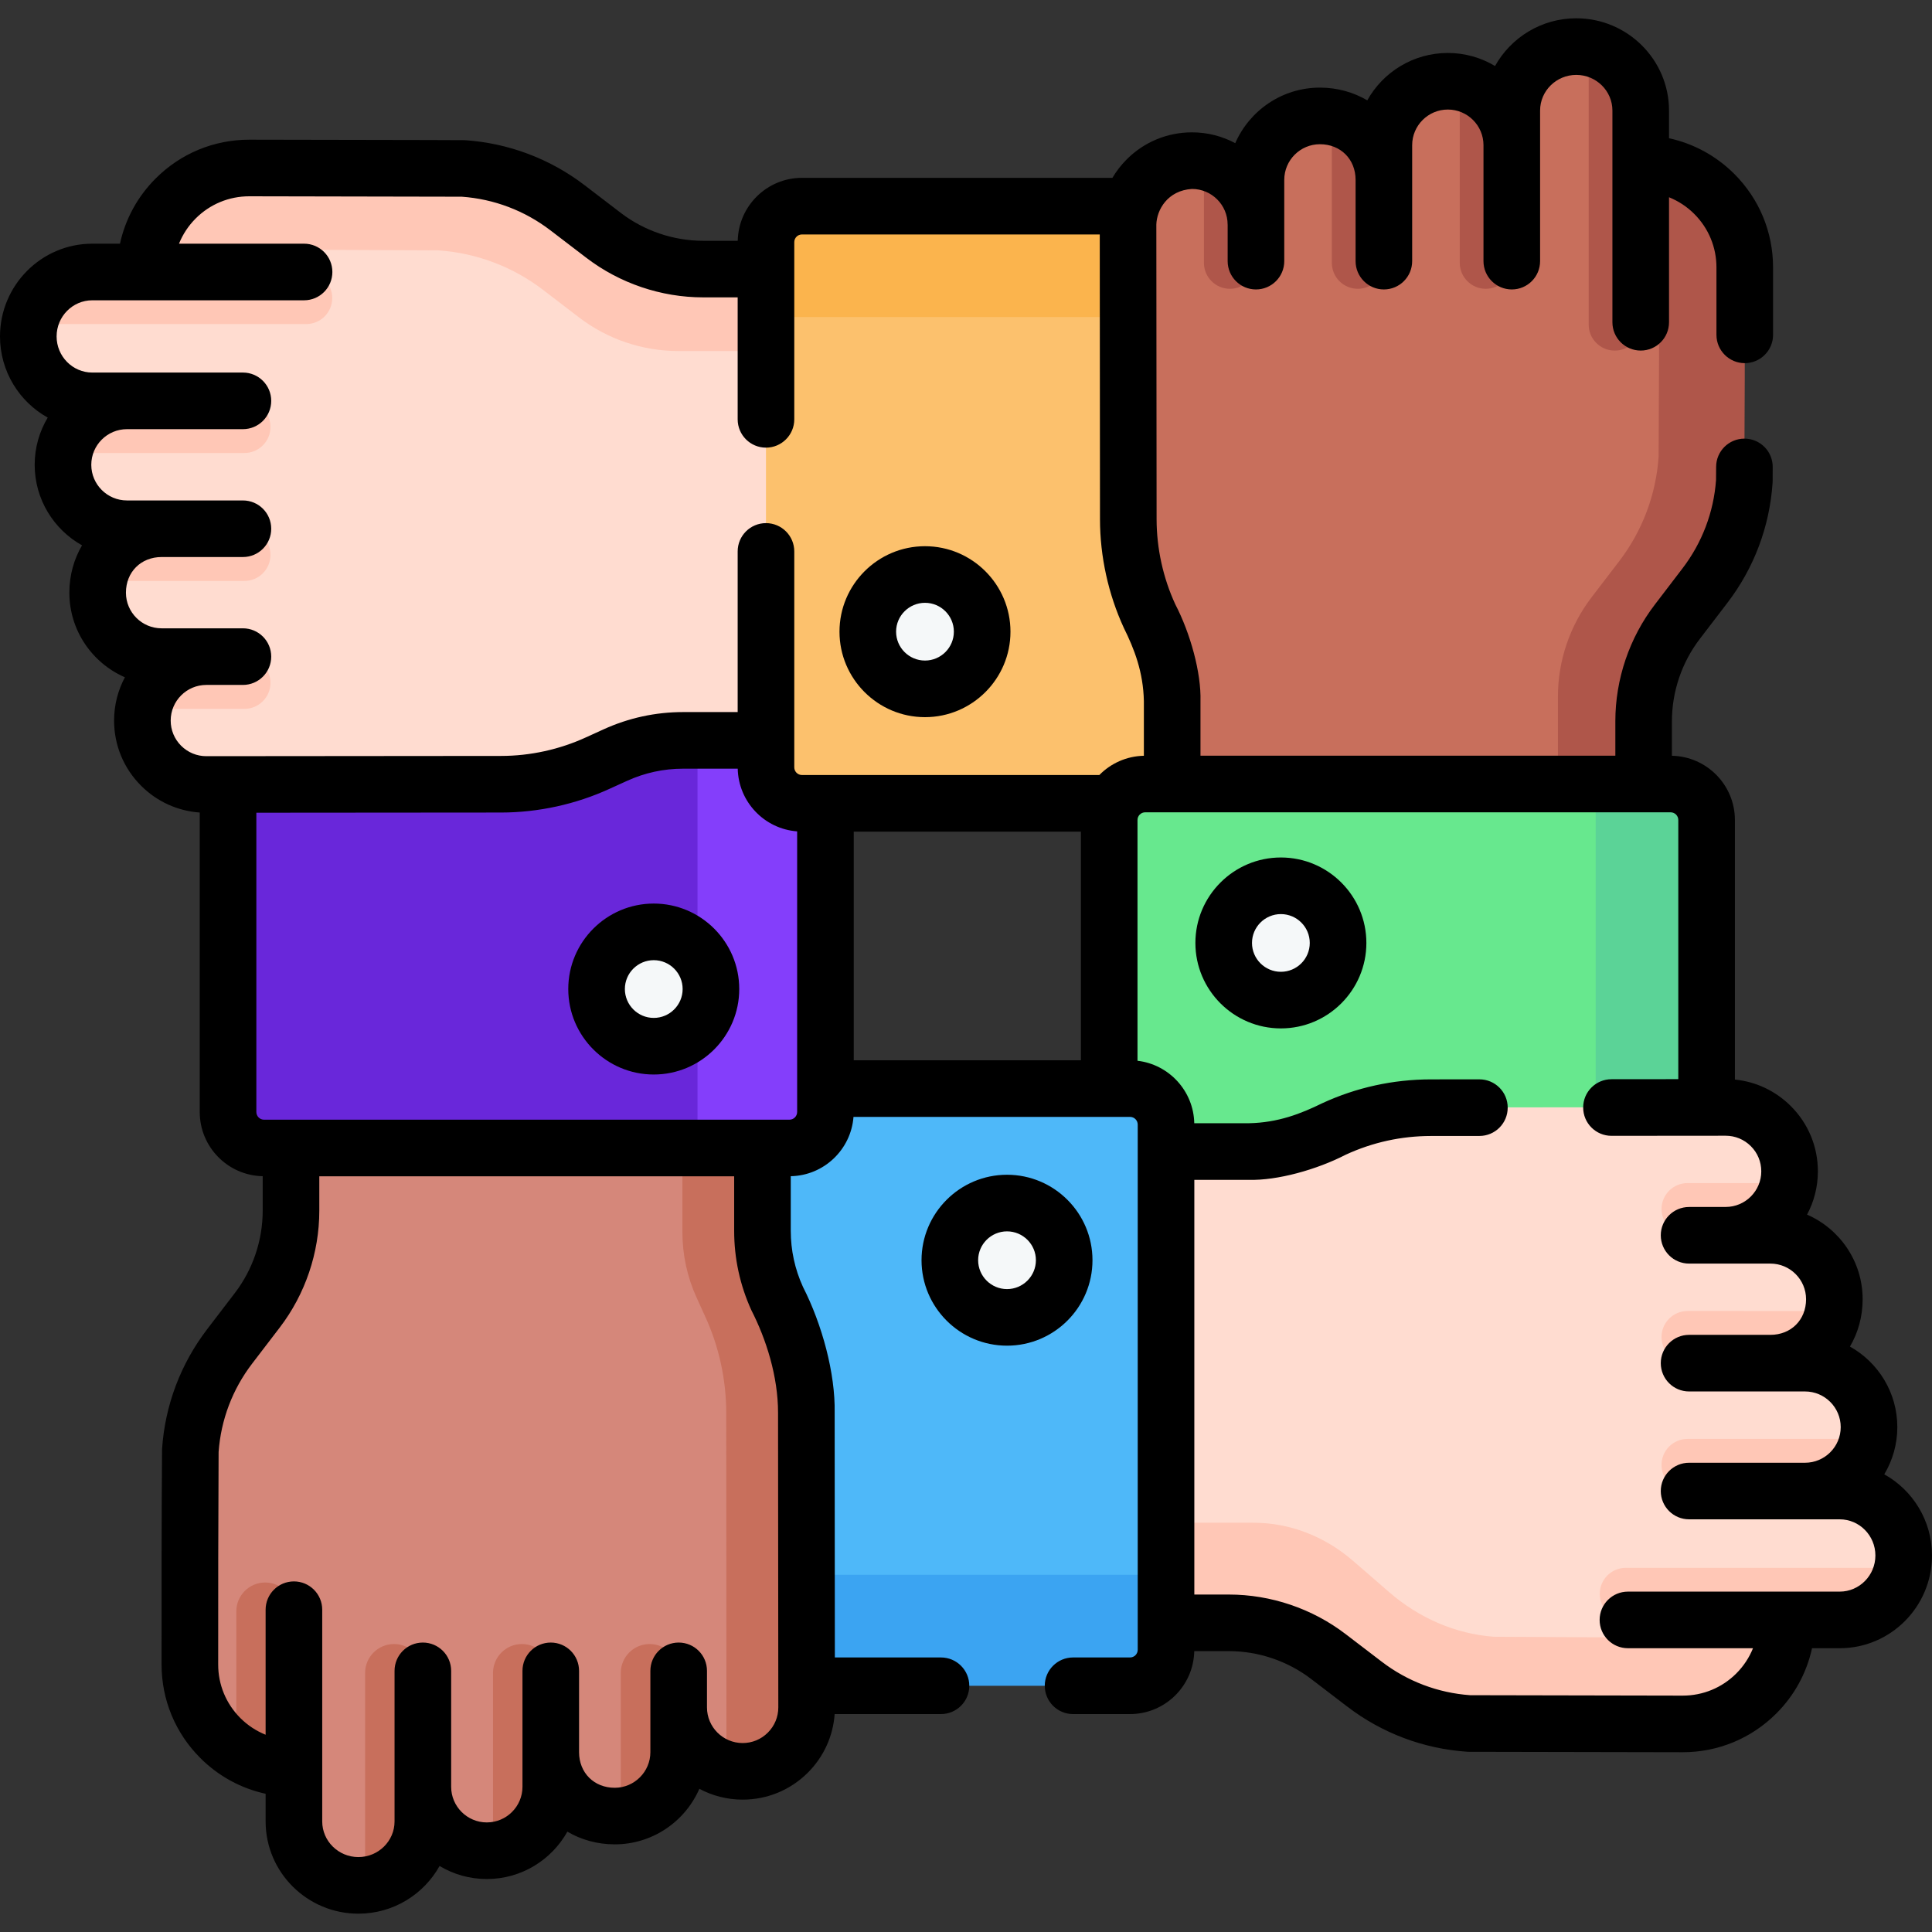
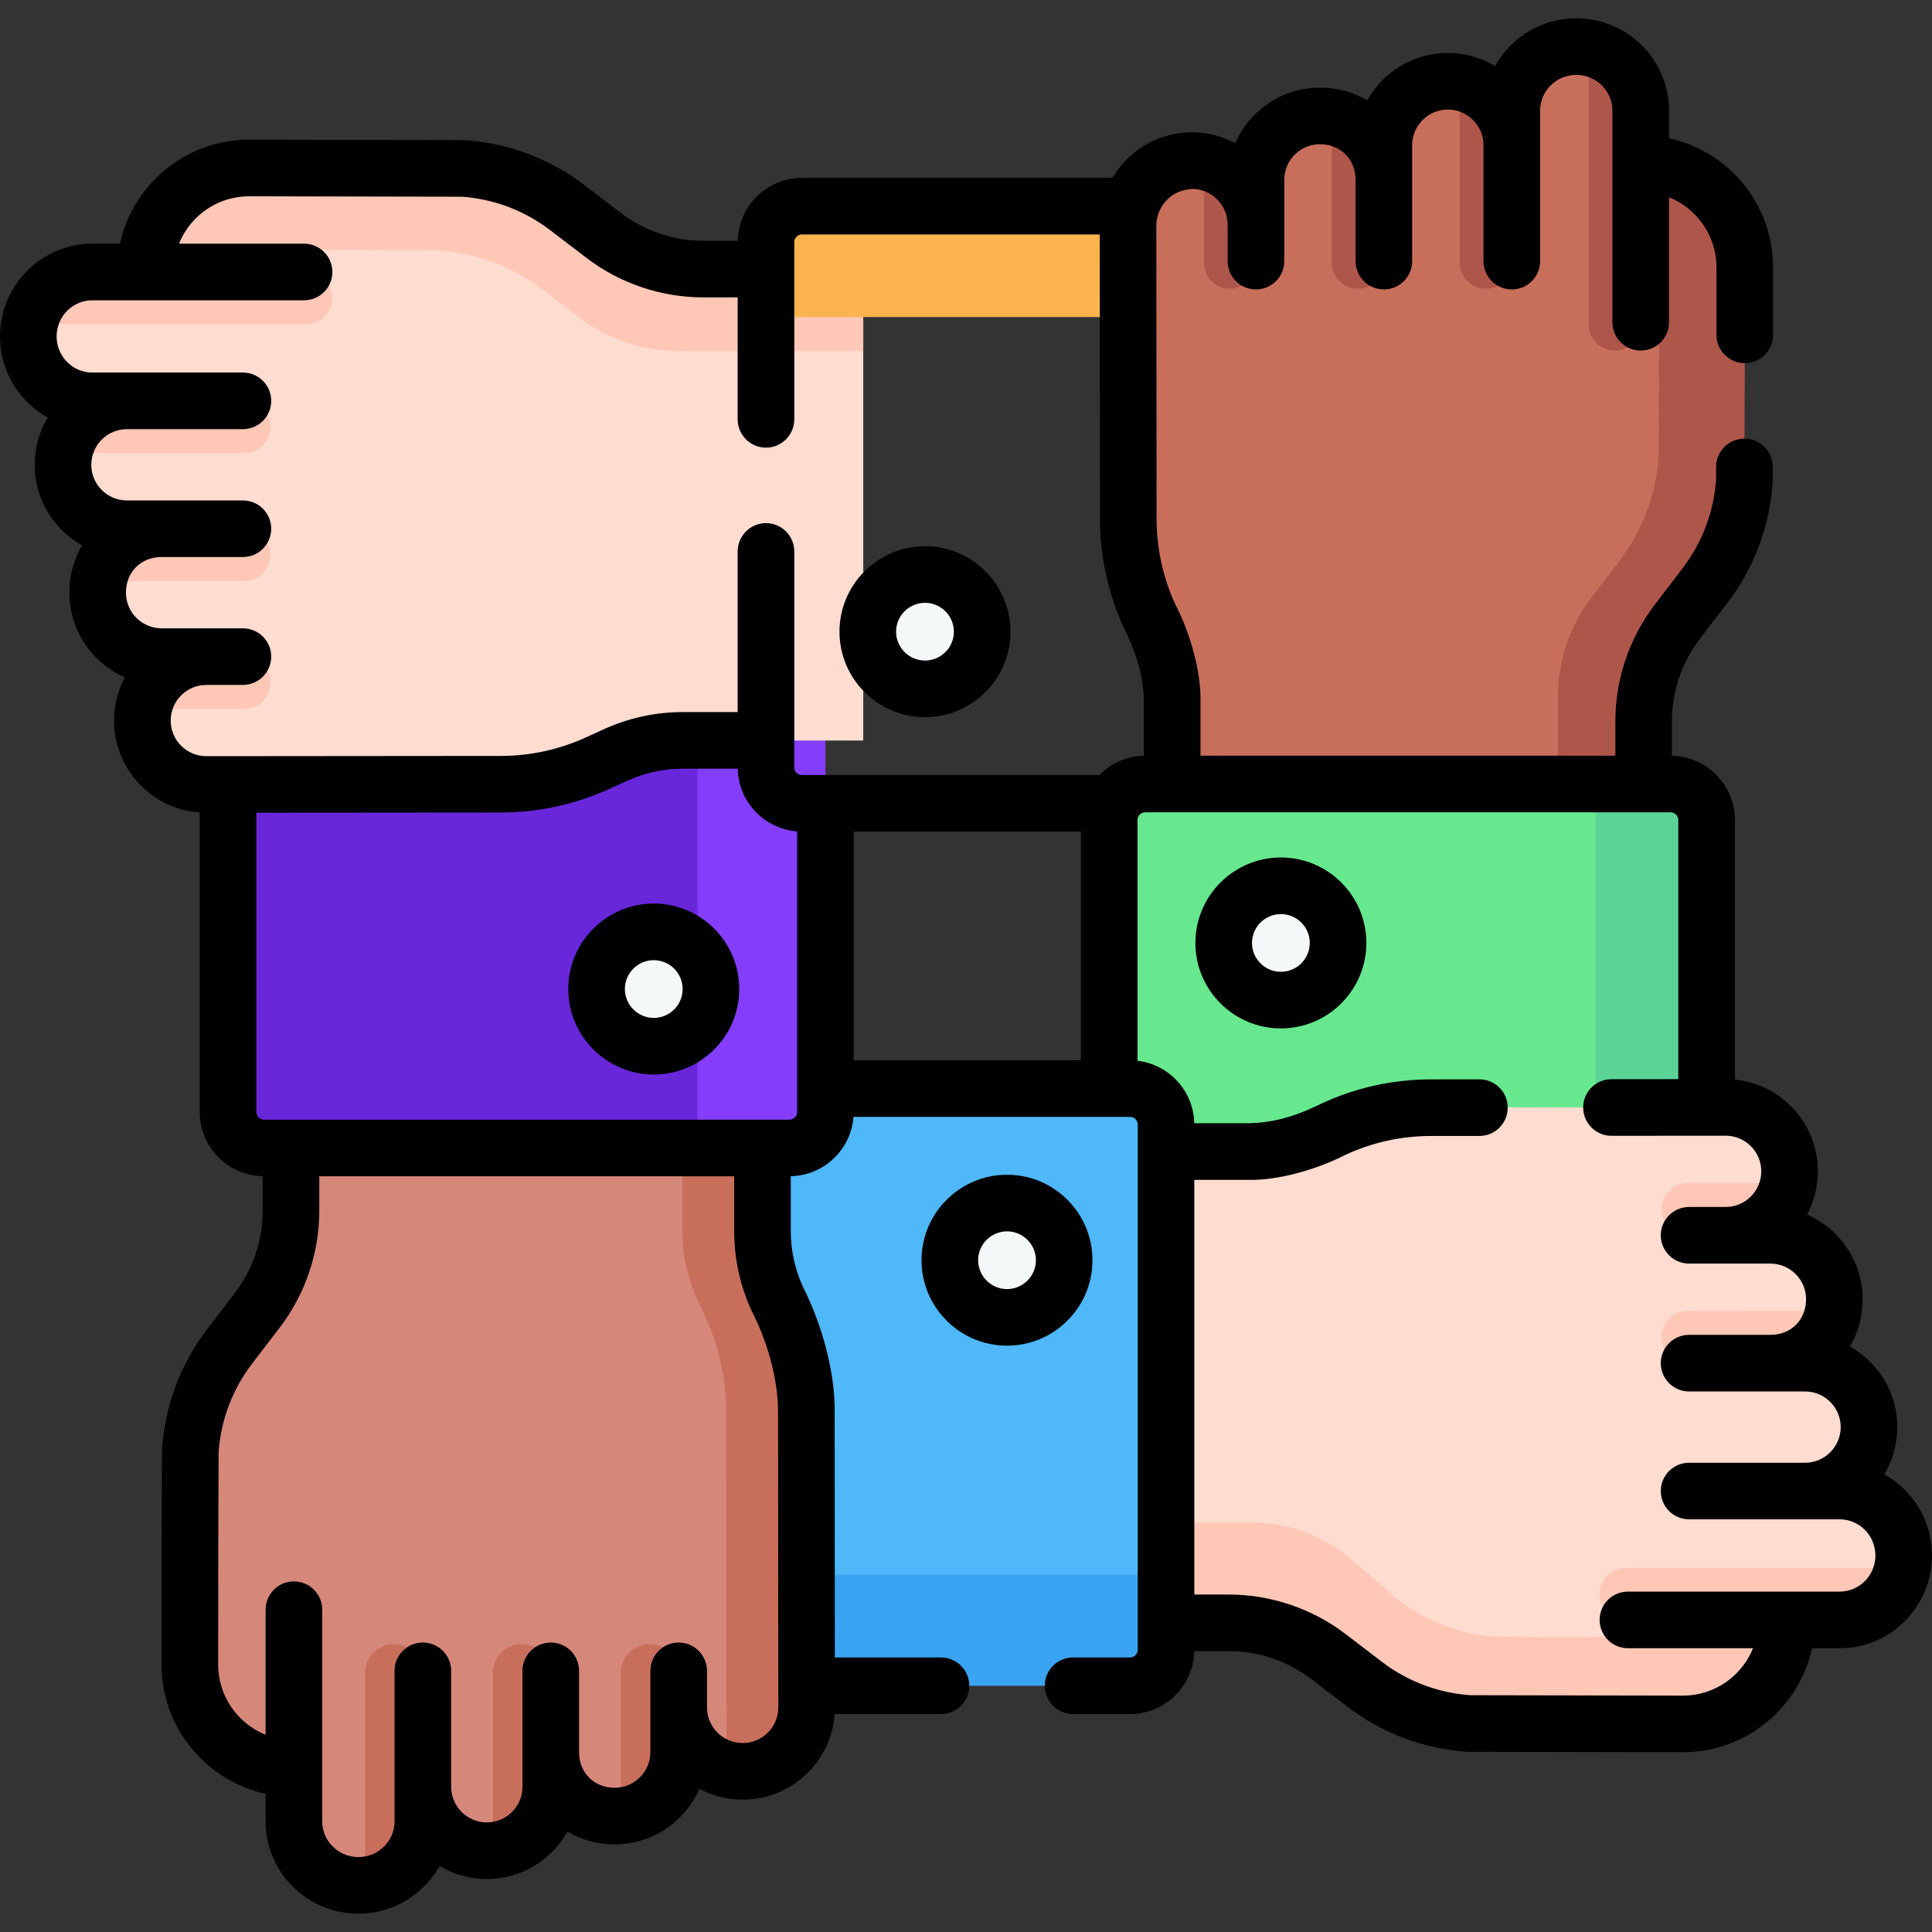
<svg xmlns="http://www.w3.org/2000/svg" width="60" height="60" viewBox="0 0 60 60" fill="none">
  <rect x="0" y="0" width="60" height="60" fill="#333333" stroke="none" />
  <g clip-path="url(#clip0_2107_1618)">
    <path d="M52.119 53.402C52.117 53.402 52.12 53.402 52.119 53.402L48.789 53.129L45.611 53.115C44.435 53.036 43.414 52.372 42.473 51.651L41.354 50.795C40.467 50.116 39.228 50.005 38.111 50.005L33.567 49.961L33.191 48.908V35.241L38.207 35.172C38.934 35.172 39.652 35.016 40.314 34.715L40.851 34.469C41.794 34.035 42.821 33.81 43.859 33.809L52.461 33.818L53 34.386L53.595 34.385C54.143 34.385 54.639 34.608 54.998 34.966C55.358 35.326 55.58 35.823 55.58 36.371C55.58 36.498 55.568 36.622 55.545 36.742C54.953 37.652 54.479 38.159 53.595 38.358H54.983C56.08 38.358 56.968 39.247 56.968 40.344C56.968 40.471 56.956 40.594 56.935 40.714C56.863 41.114 56.426 41.39 56.155 41.666C55.801 42.025 55.557 42.33 54.983 42.33H56.059C57.156 42.33 58.045 43.22 58.045 44.317C58.045 44.443 58.033 44.567 58.011 44.687C57.935 45.087 57.578 45.393 57.302 45.67C56.943 46.029 56.607 46.303 56.059 46.303H57.136C58.233 46.303 59.121 47.199 59.121 48.304C59.121 48.437 59.108 48.566 59.084 48.691C59.007 49.089 58.714 49.297 58.441 49.572C58.083 49.935 57.586 50.159 57.038 50.159L55.492 50.307C55.492 50.53 55.469 50.748 55.426 50.958C54.887 52.409 53.678 53.402 52.119 53.402Z" fill="#FFDCD0" />
    <path d="M52.263 53.236C52.262 53.236 52.262 53.236 52.261 53.236H48.807L45.629 53.22C44.453 53.132 43.322 52.651 42.381 51.835L41.262 50.865C40.375 50.097 39.289 49.68 38.173 49.68H33.191V47.29H38.933C40.05 47.29 41.135 47.707 42.022 48.475L43.141 49.445C44.082 50.261 45.213 50.742 46.39 50.831L49.568 50.847H53.023C53.024 50.144 53.023 50.847 53.024 50.847C53.974 50.847 54.83 51.084 55.42 50.341C55.111 51.996 53.815 53.236 52.263 53.236Z" fill="#FFC7B6" />
    <path d="M56.407 41.749C56.053 42.108 55.557 42.33 54.983 42.33H52.407C51.962 42.33 51.6 41.968 51.6 41.523V41.522C51.6 41.077 51.962 40.714 52.407 40.714L56.935 40.715C56.865 41.114 56.678 41.473 56.407 41.749Z" fill="#FFC7B6" />
    <path d="M57.136 50.307H50.489C50.043 50.307 49.682 49.945 49.682 49.5V49.499C49.682 49.053 50.043 48.691 50.489 48.691H59.082C59.006 49.089 58.813 49.445 58.54 49.72C58.181 50.084 57.684 50.307 57.136 50.307Z" fill="#FFC7B6" />
    <path d="M53.594 38.358H52.407C51.962 38.358 51.6 37.996 51.6 37.55V37.549C51.6 37.104 51.962 36.742 52.407 36.742H55.544C55.372 37.662 54.564 38.358 53.594 38.358Z" fill="#FFC7B6" />
-     <path d="M57.464 45.722C57.104 46.08 56.607 46.303 56.059 46.303H52.407C51.962 46.303 51.6 45.942 51.6 45.496V45.494C51.6 45.049 51.962 44.687 52.407 44.687H58.01C57.935 45.087 57.739 45.445 57.464 45.722Z" fill="#FFC7B6" />
    <path d="M21.073 51.954L20.995 33.807H34.447L35.653 33.292C36.27 33.292 36.771 33.792 36.771 34.41L36.212 35.756V48.908L35.811 50.664C35.811 51.282 35.31 51.782 34.692 51.782L21.073 51.954Z" fill="#4EB8F9" />
    <path d="M24.148 48.908V52.353H35.093C35.711 52.353 36.212 51.853 36.212 51.236V48.908H24.148Z" fill="#3BA4F2" />
    <path d="M31.274 40.912C32.255 40.912 33.05 40.117 33.05 39.137C33.05 38.157 32.255 37.362 31.274 37.362C30.293 37.362 29.498 38.157 29.498 39.137C29.498 40.117 30.293 40.912 31.274 40.912Z" fill="#F5F8F9" />
    <path d="M24.73 52.729L24.713 43.88C24.712 42.841 23.612 41.214 23.177 40.271V34.41L9.128 34.094L9.061 38.196C9.049 38.934 8.801 39.648 8.352 40.233L7.14 41.818C6.42 42.758 5.997 43.888 5.917 45.065L5.904 48.241V51.694C5.903 52.809 6.479 53.799 7.339 54.379C8.081 54.268 8.542 54.466 9.133 54.923V56.567C9.133 57.114 9.357 57.611 9.719 57.97C10.081 58.33 10.581 58.552 11.133 58.552C11.202 58.552 11.271 58.549 11.338 58.542C12.236 58.133 12.841 57.363 12.841 56.335L13.133 55.491C13.133 56.039 13.356 56.535 13.716 56.894C14.074 57.254 14.57 57.476 15.119 57.476C15.184 57.476 15.248 57.473 15.311 57.467C16.208 56.95 16.903 56.396 16.903 55.365L17.103 54.415C17.103 54.989 17.326 55.485 17.684 55.838C18.043 56.191 18.539 56.4 19.088 56.4C19.152 56.4 19.216 56.397 19.279 56.391C20.263 55.925 20.862 55.294 20.862 54.262L21.073 53.027C21.073 54.122 21.934 55.01 23.03 55.01C23.578 55.01 23.789 54.491 24.149 54.132C24.508 53.772 24.73 53.277 24.73 52.729Z" fill="#D5877A" />
-     <path d="M7.339 54.379C7.852 54.723 8.469 54.923 9.133 54.923V50.043C9.133 49.795 9.033 49.571 8.871 49.409C8.707 49.246 8.483 49.146 8.236 49.146C7.74 49.146 7.339 49.547 7.339 50.043V54.379Z" fill="#C86F5C" />
    <path d="M21.073 54.414V51.954C21.073 51.706 20.973 51.481 20.811 51.319C20.648 51.157 20.423 51.057 20.176 51.057C19.68 51.057 19.279 51.458 19.279 51.954V56.391C20.286 56.295 21.073 55.446 21.073 54.414Z" fill="#C86F5C" />
    <path d="M13.133 56.566V51.954C13.133 51.706 13.033 51.481 12.871 51.319C12.709 51.157 12.484 51.057 12.236 51.057C11.741 51.057 11.339 51.458 11.339 51.954V58.542C12.348 58.439 13.133 57.593 13.133 56.566Z" fill="#C86F5C" />
    <path d="M17.103 54.414C17.103 54.45 17.104 54.486 17.105 54.522V51.954C17.105 51.706 17.005 51.481 16.843 51.319C16.68 51.157 16.456 51.057 16.208 51.057C15.713 51.057 15.311 51.458 15.311 51.954V57.467C16.317 57.37 17.103 56.522 17.103 55.49V54.414Z" fill="#C86F5C" />
    <path d="M25.042 53.027L25.034 43.88C25.033 42.841 24.808 41.815 24.374 40.872L24.151 40.383C23.836 39.69 23.674 38.938 23.674 38.177L23.679 34.41L21.193 34.535V38.272C21.193 38.97 21.343 39.66 21.632 40.295L21.894 40.872C22.329 41.815 22.553 42.841 22.554 43.88L22.561 55.01C22.561 55.01 22.561 55.011 22.562 55.011C23.121 55.018 24.095 54.794 24.461 54.43C24.821 54.07 25.042 53.575 25.042 53.027Z" fill="#C86F5C" />
    <path d="M7.082 23.767L25.183 20.018L25.289 33.851C25.289 34.468 24.788 34.969 24.171 34.969L21.662 35.651H8.2C7.582 35.651 7.082 35.151 7.082 34.533V23.767Z" fill="#6927DA" />
    <path d="M25.635 19.924V34.534C25.635 35.151 25.134 35.652 24.517 35.652H21.662V20.747L21.711 20.737L25.635 19.924Z" fill="#843EFB" />
    <path d="M18.11 30.715C18.11 29.735 18.905 28.94 19.886 28.94C20.867 28.94 21.662 29.735 21.662 30.715C21.662 31.696 20.867 32.49 19.886 32.49C18.905 32.49 18.11 31.696 18.11 30.715Z" fill="#F5F8F9" />
    <path d="M7.881 5.354L11.211 5.626L14.389 5.64C15.565 5.719 16.586 6.383 17.527 7.104L18.646 7.96C19.533 8.639 20.772 8.751 21.889 8.751L26.433 8.795L26.809 9.847V22.999H21.209C20.482 22.999 19.764 23.155 19.102 23.456L18.565 23.701C17.622 24.136 16.595 24.361 15.557 24.362L6.405 24.37C5.857 24.37 5.361 24.148 5.002 23.789C4.642 23.429 4.42 22.932 4.42 22.384C4.42 22.257 4.432 22.133 4.455 22.013C5.047 21.103 5.521 20.596 6.405 20.398H5.017C3.92 20.398 3.032 19.508 3.032 18.411C3.032 18.285 3.043 18.161 3.065 18.041C3.137 17.641 3.574 17.365 3.845 17.089C4.199 16.73 4.443 16.425 5.017 16.425H3.941C2.844 16.425 1.955 15.535 1.955 14.438C1.955 14.312 1.967 14.188 1.989 14.068C2.065 13.668 2.422 13.362 2.698 13.085C3.057 12.726 3.393 12.452 3.941 12.452H2.864C1.767 12.452 0.879 11.556 0.879 10.451C0.879 10.318 0.892 10.189 0.916 10.063C0.993 9.666 1.286 9.458 1.558 9.183C1.917 8.82 2.414 8.596 2.962 8.596L4.508 8.448C4.508 8.225 4.531 8.007 4.574 7.797C5.113 6.346 6.322 5.354 7.881 5.354Z" fill="#FFDCD0" />
    <path d="M7.737 5.217H7.739H11.193L14.371 5.231C15.547 5.309 16.678 5.734 17.619 6.454L18.738 7.311C19.625 7.989 20.711 8.357 21.827 8.357H26.809V10.902H21.067C19.95 10.902 18.865 10.534 17.978 9.855L16.859 8.998C15.918 8.278 14.787 7.854 13.61 7.775L10.432 7.761H6.979C6.977 7.761 6.977 7.761 6.976 7.761C6.026 7.761 5.17 8.172 4.58 8.829C4.889 7.367 6.185 5.217 7.737 5.217Z" fill="#FFC7B6" />
    <path d="M3.593 17.006C3.947 16.648 4.443 16.425 5.017 16.425H7.593C8.038 16.425 8.4 16.787 8.4 17.232V17.233C8.4 17.679 8.038 18.041 7.593 18.041L3.065 18.041C3.135 17.641 3.322 17.283 3.593 17.006Z" fill="#FFC7B6" />
    <path d="M2.864 8.448H9.511C9.957 8.448 10.318 8.81 10.318 9.255V9.256C10.318 9.702 9.957 10.064 9.511 10.064H0.918C0.994 9.666 1.187 9.31 1.46 9.035C1.819 8.672 2.316 8.448 2.864 8.448Z" fill="#FFC7B6" />
    <path d="M6.405 20.398H7.593C8.038 20.398 8.4 20.76 8.4 21.205V21.206C8.4 21.651 8.038 22.014 7.593 22.014H4.455C4.628 21.094 5.436 20.398 6.405 20.398Z" fill="#FFC7B6" />
    <path d="M2.536 13.033C2.896 12.675 3.393 12.452 3.941 12.452H7.593C8.038 12.452 8.4 12.813 8.4 13.26V13.261C8.4 13.706 8.038 14.068 7.593 14.068H1.99C2.065 13.669 2.261 13.31 2.536 13.033Z" fill="#FFC7B6" />
-     <path d="M37.703 6.997L38.003 24.948H24.906C24.289 24.948 23.788 24.447 23.788 23.83V9.847L24.353 8.091C24.353 7.474 24.854 6.973 25.471 6.973L37.703 6.997Z" fill="#FCC16D" />
    <path d="M24.907 6.402C24.289 6.402 23.788 6.902 23.788 7.52V9.847H36.529V6.402H24.907Z" fill="#FBB44D" />
    <path d="M28.726 21.393C29.707 21.393 30.502 20.599 30.502 19.618C30.502 18.638 29.707 17.843 28.726 17.843C27.745 17.843 26.95 18.638 26.95 19.618C26.95 20.599 27.745 21.393 28.726 21.393Z" fill="#F5F8F9" />
    <path d="M54.049 8.451L53.776 11.78L53.762 14.958C53.683 16.135 53.019 17.155 52.298 18.096L51.442 19.215C50.763 20.102 50.652 21.341 50.652 22.458L50.608 27.002L49.555 27.378H36.403V21.778C36.403 21.051 36.247 20.333 35.946 19.671L35.701 19.134C35.266 18.191 35.041 17.164 35.04 16.126L35.032 6.975C35.032 6.426 35.255 5.931 35.613 5.571C35.973 5.211 36.47 4.99 37.018 4.99C37.145 4.99 37.269 5.001 37.389 5.024C38.299 5.616 38.806 6.09 39.005 6.975V5.586C39.005 4.489 39.894 3.601 40.991 3.601C41.117 3.601 41.241 3.613 41.361 3.634C41.761 3.706 42.037 4.144 42.313 4.414C42.672 4.768 42.977 5.012 42.977 5.586V4.51C42.977 3.413 43.867 2.524 44.964 2.524C45.09 2.524 45.214 2.536 45.334 2.559C45.734 2.634 46.04 2.991 46.317 3.267C46.676 3.627 46.95 3.962 46.95 4.51V3.433C46.95 2.337 47.846 1.448 48.952 1.448C49.084 1.448 49.213 1.461 49.339 1.485C49.736 1.563 49.944 1.855 50.219 2.128C50.582 2.486 50.806 2.983 50.806 3.532L50.954 5.078C51.177 5.078 51.395 5.1 51.605 5.143C53.056 5.682 54.049 6.891 54.049 8.451Z" fill="#C86F5C" />
    <path d="M54.185 8.306V8.308V11.762L54.171 14.94C54.093 16.116 53.668 17.247 52.948 18.188L52.091 19.308C51.413 20.195 51.044 21.28 51.044 22.397V27.378H48.383V21.636C48.383 20.519 48.751 19.434 49.43 18.547L50.286 17.428C51.007 16.487 51.431 15.356 51.51 14.179L51.524 11.001V7.548C51.524 7.547 51.524 7.547 51.524 7.545C51.524 6.595 51.112 5.74 50.456 5.149C51.918 5.458 54.185 6.754 54.185 8.306Z" fill="#AF564A" />
    <path d="M42.396 4.162C42.755 4.516 42.977 5.012 42.977 5.586V8.162C42.977 8.607 42.615 8.969 42.17 8.969H42.169C41.723 8.969 41.361 8.607 41.361 8.162L41.361 3.634C41.761 3.705 42.12 3.892 42.396 4.162Z" fill="#AF564A" />
    <path d="M50.954 3.433V10.08C50.954 10.527 50.592 10.888 50.147 10.888H50.146C49.7 10.888 49.338 10.527 49.338 10.08V1.487C49.736 1.563 50.092 1.756 50.367 2.029C50.73 2.388 50.954 2.885 50.954 3.433Z" fill="#AF564A" />
    <path d="M39.005 6.975V8.162C39.005 8.607 38.643 8.969 38.197 8.969H38.196C37.751 8.969 37.389 8.607 37.389 8.162V5.025C38.309 5.197 39.005 6.006 39.005 6.975Z" fill="#AF564A" />
    <path d="M46.369 3.105C46.727 3.465 46.95 3.962 46.95 4.51V8.162C46.95 8.607 46.589 8.969 46.143 8.969H46.141C45.696 8.969 45.334 8.607 45.334 8.162V2.559C45.734 2.634 46.092 2.83 46.369 3.105Z" fill="#AF564A" />
    <path d="M52.718 25.804L52.461 33.818L49.555 34.388L44.443 34.393C43.405 34.394 42.379 34.619 41.435 35.054L40.898 35.299C40.236 35.6 39.518 35.756 38.791 35.756H36.212V34.925C36.212 34.307 35.711 33.807 35.093 33.807H34.447V25.466C34.447 24.848 34.948 24.348 35.565 24.348H49.555L51.6 24.686C52.218 24.686 52.718 25.186 52.718 25.804Z" fill="#67E88E" />
    <path d="M53 25.466V34.385L49.555 34.388V24.348H51.882C52.5 24.348 53 24.848 53 25.466Z" fill="#5BD397" />
    <path d="M39.779 31.059C40.76 31.059 41.555 30.265 41.555 29.284C41.555 28.304 40.76 27.509 39.779 27.509C38.798 27.509 38.003 28.304 38.003 29.284C38.003 30.265 38.798 31.059 39.779 31.059Z" fill="#F5F8F9" />
    <path d="M33.928 39.137C33.928 37.674 32.738 36.483 31.274 36.483C29.81 36.483 28.619 37.674 28.619 39.137C28.619 40.601 29.81 41.791 31.274 41.791C32.738 41.791 33.928 40.601 33.928 39.137ZM31.274 40.034C30.779 40.034 30.377 39.631 30.377 39.137C30.377 38.643 30.779 38.241 31.274 38.241C31.768 38.241 32.171 38.643 32.171 39.137C32.171 39.631 31.768 40.034 31.274 40.034Z" fill="black" />
    <path d="M20.303 28.061C18.839 28.061 17.648 29.252 17.648 30.715C17.648 32.179 18.839 33.37 20.303 33.37C21.767 33.37 22.958 32.179 22.958 30.715C22.958 29.252 21.767 28.061 20.303 28.061ZM20.303 31.612C19.808 31.612 19.406 31.209 19.406 30.715C19.406 30.221 19.808 29.819 20.303 29.819C20.797 29.819 21.2 30.221 21.2 30.715C21.2 31.21 20.797 31.612 20.303 31.612Z" fill="black" />
    <path d="M28.726 22.272C30.19 22.272 31.381 21.081 31.381 19.618C31.381 18.154 30.19 16.963 28.726 16.963C27.262 16.963 26.071 18.154 26.071 19.618C26.071 21.081 27.262 22.272 28.726 22.272ZM28.726 18.721C29.221 18.721 29.623 19.123 29.623 19.617C29.623 20.112 29.221 20.514 28.726 20.514C28.232 20.514 27.829 20.112 27.829 19.617C27.829 19.123 28.232 18.721 28.726 18.721Z" fill="black" />
    <path d="M39.779 26.63C38.315 26.63 37.124 27.821 37.124 29.284C37.124 30.748 38.315 31.938 39.779 31.938C41.243 31.938 42.434 30.748 42.434 29.284C42.434 27.82 41.243 26.63 39.779 26.63ZM39.779 30.18C39.284 30.18 38.882 29.778 38.882 29.284C38.882 28.79 39.285 28.388 39.779 28.388C40.274 28.388 40.676 28.79 40.676 29.284C40.676 29.778 40.274 30.18 39.779 30.18Z" fill="black" />
    <path d="M58.518 45.786C58.775 45.357 58.923 44.855 58.923 44.32C58.923 43.246 58.329 42.309 57.452 41.819C57.703 41.391 57.846 40.89 57.846 40.349C57.846 39.174 57.135 38.163 56.12 37.721C56.334 37.32 56.456 36.863 56.456 36.377C56.456 35.612 56.158 34.892 55.616 34.351C55.143 33.879 54.535 33.592 53.879 33.527V25.466C53.879 24.379 53.005 23.493 51.923 23.471V22.397C51.923 21.477 52.231 20.57 52.79 19.841L53.645 18.723C54.472 17.644 54.957 16.356 55.049 14.999C55.05 14.981 55.051 14.963 55.051 14.945L55.053 14.505C55.056 14.02 54.665 13.624 54.179 13.622C54.178 13.622 54.176 13.622 54.175 13.622C53.691 13.622 53.298 14.012 53.296 14.496L53.293 14.907C53.221 15.908 52.86 16.857 52.249 17.655L51.395 18.773C50.602 19.806 50.166 21.093 50.166 22.397V23.469H37.282V21.777C37.308 20.895 36.968 19.668 36.499 18.766C36.12 17.944 35.92 17.03 35.919 16.124L35.911 6.974C35.923 6.519 36.259 5.914 37.018 5.868C37.629 5.868 38.125 6.364 38.125 6.974C38.125 6.977 38.126 6.979 38.126 6.981V8.11C38.126 8.595 38.519 8.989 39.005 8.989C39.49 8.989 39.884 8.595 39.884 8.11V5.586C39.884 4.976 40.38 4.479 40.991 4.479C41.633 4.479 42.099 4.944 42.099 5.586V8.11C42.099 8.595 42.492 8.989 42.977 8.989C43.463 8.989 43.856 8.595 43.856 8.11V4.509C43.856 3.899 44.353 3.402 44.964 3.402C45.575 3.402 46.071 3.899 46.071 4.509V8.11C46.071 8.595 46.465 8.989 46.95 8.989C47.436 8.989 47.829 8.595 47.829 8.11V3.433C47.829 2.823 48.333 2.326 48.952 2.326C49.571 2.326 50.075 2.823 50.075 3.433V10.008C50.075 10.494 50.469 10.887 50.954 10.887C51.44 10.887 51.833 10.494 51.833 10.008V6.126C52.123 6.243 52.39 6.417 52.618 6.645C53.062 7.089 53.307 7.68 53.306 8.308V10.399C53.306 10.884 53.7 11.278 54.185 11.278C54.67 11.278 55.064 10.884 55.064 10.399V8.309C55.065 7.211 54.637 6.178 53.861 5.402C53.296 4.838 52.595 4.459 51.833 4.293V3.433C51.833 1.854 50.541 0.568 48.952 0.568C47.868 0.568 46.922 1.167 46.43 2.05C46.001 1.793 45.499 1.645 44.964 1.645C43.889 1.645 42.952 2.239 42.462 3.116C42.034 2.865 41.532 2.721 40.991 2.721C39.816 2.721 38.804 3.432 38.362 4.446C37.961 4.232 37.504 4.11 37.018 4.11C36.253 4.11 35.533 4.408 34.992 4.949C34.818 5.123 34.669 5.316 34.547 5.523H24.906C23.819 5.523 22.934 6.396 22.911 7.478H21.837C20.918 7.478 20.009 7.17 19.28 6.612L18.161 5.756C17.081 4.929 15.792 4.444 14.435 4.353C14.392 4.348 7.816 4.34 7.741 4.338C6.644 4.338 5.612 4.765 4.836 5.541C4.271 6.105 3.891 6.806 3.726 7.568H2.866C1.286 7.568 0 8.86 0 10.448C0 11.532 0.599 12.478 1.482 12.969C1.225 13.398 1.077 13.899 1.077 14.435C1.077 15.509 1.671 16.446 2.548 16.936C2.297 17.364 2.154 17.865 2.154 18.406C2.154 19.581 2.865 20.592 3.879 21.034C3.665 21.434 3.543 21.892 3.543 22.377C3.543 23.142 3.841 23.862 4.383 24.403C4.875 24.895 5.515 25.185 6.203 25.234V34.533C6.203 35.621 7.076 36.506 8.158 36.528V37.603C8.158 38.521 7.851 39.429 7.292 40.158L6.436 41.277C5.609 42.357 5.124 43.644 5.033 45.001C5.017 46.684 5.016 50.041 5.018 51.691C5.017 52.789 5.445 53.821 6.221 54.597C6.786 55.162 7.486 55.541 8.249 55.707V56.566C8.249 58.146 9.541 59.431 11.13 59.431C12.214 59.431 13.16 58.832 13.651 57.95C14.081 58.207 14.582 58.355 15.118 58.355C16.192 58.355 17.13 57.761 17.62 56.884C18.048 57.135 18.549 57.278 19.091 57.278C20.266 57.278 21.277 56.567 21.719 55.553C22.12 55.767 22.578 55.889 23.064 55.889C23.829 55.889 24.548 55.591 25.09 55.05C25.581 54.559 25.872 53.919 25.921 53.232H29.223C29.709 53.232 30.102 52.838 30.102 52.353C30.102 51.868 29.709 51.474 29.223 51.474H25.927L25.921 43.873C25.944 42.653 25.532 41.133 24.936 39.964C24.685 39.413 24.558 38.827 24.558 38.222V36.528C25.589 36.507 26.428 35.702 26.506 34.686H35.094C35.226 34.686 35.333 34.793 35.333 34.925V51.235C35.333 51.367 35.226 51.474 35.094 51.474H33.325C32.839 51.474 32.446 51.868 32.446 52.353C32.446 52.839 32.839 53.232 33.325 53.232H35.094C36.181 53.232 37.066 52.359 37.089 51.277H38.164C39.083 51.277 39.991 51.585 40.72 52.143L41.84 52.999C42.92 53.826 44.208 54.31 45.565 54.402C45.583 54.403 45.601 54.404 45.62 54.404L52.257 54.417H52.259C53.356 54.417 54.388 53.99 55.165 53.214C55.73 52.65 56.109 51.949 56.274 51.187H57.135C58.715 51.187 60 49.895 60 48.307C60 47.223 59.401 46.277 58.518 45.786ZM5.301 22.378C5.301 21.767 5.798 21.271 6.408 21.271C6.411 21.271 6.413 21.271 6.415 21.271H7.544C8.03 21.271 8.423 20.877 8.423 20.392C8.423 19.906 8.03 19.513 7.544 19.513H5.019C4.408 19.513 3.911 19.017 3.911 18.406C3.911 17.765 4.377 17.299 5.019 17.299H7.544C8.03 17.299 8.423 16.906 8.423 16.421C8.423 15.935 8.03 15.542 7.544 15.542H3.943C3.332 15.542 2.835 15.045 2.835 14.435C2.835 13.825 3.332 13.328 3.943 13.328H7.544C8.03 13.328 8.423 12.935 8.423 12.449C8.423 11.964 8.03 11.57 7.544 11.57H2.866C2.255 11.57 1.758 11.067 1.758 10.448C1.758 9.829 2.255 9.326 2.866 9.326H9.443C9.929 9.326 10.322 8.932 10.322 8.447C10.322 7.961 9.929 7.568 9.443 7.568H5.559C5.676 7.278 5.85 7.012 6.078 6.784C6.522 6.34 7.113 6.096 7.741 6.096C7.737 6.096 14.326 6.109 14.344 6.109C15.345 6.181 16.295 6.542 17.092 7.152L18.212 8.008C19.246 8.799 20.534 9.235 21.837 9.235H22.909V13.023C22.909 13.508 23.302 13.902 23.788 13.902C24.273 13.902 24.667 13.508 24.667 13.023V7.52C24.667 7.388 24.774 7.281 24.906 7.281H34.154L34.161 16.126C34.162 17.283 34.419 18.451 34.901 19.498C35.226 20.154 35.506 20.868 35.524 21.777V23.471C34.983 23.482 34.494 23.709 34.141 24.069H24.906C24.774 24.069 24.667 23.962 24.667 23.83V17.125C24.667 16.639 24.273 16.246 23.788 16.246C23.302 16.246 22.909 16.639 22.909 17.125V22.114H21.217C20.358 22.114 19.527 22.294 18.745 22.65L18.205 22.896C17.382 23.275 16.468 23.476 15.562 23.476L6.408 23.484C6.113 23.484 5.835 23.369 5.625 23.16C5.416 22.951 5.301 22.673 5.301 22.378ZM26.514 25.827H33.568V32.928H26.514V25.827ZM23.847 53.807C23.637 54.017 23.36 54.132 23.064 54.132C22.453 54.132 21.956 53.635 21.956 53.025C21.956 53.024 21.956 53.022 21.956 53.02V51.89C21.956 51.404 21.563 51.011 21.077 51.011C20.592 51.011 20.198 51.404 20.198 51.89V54.414C20.198 55.024 19.701 55.521 19.091 55.521C18.449 55.521 17.983 55.055 17.983 54.414V51.89C17.983 51.404 17.59 51.011 17.105 51.011C16.619 51.011 16.226 51.404 16.226 51.89V55.49C16.226 56.1 15.729 56.597 15.118 56.597C14.508 56.597 14.011 56.1 14.011 55.49V51.89C14.011 51.404 13.617 51.011 13.132 51.011C12.646 51.011 12.253 51.404 12.253 51.89V56.566C12.253 57.177 11.749 57.673 11.13 57.673C10.511 57.673 10.007 57.177 10.007 56.566V49.991C10.007 49.506 9.613 49.112 9.128 49.112C8.642 49.112 8.249 49.506 8.249 49.991V53.874C7.959 53.757 7.692 53.583 7.464 53.355C7.02 52.91 6.775 52.32 6.776 51.691C6.773 50.042 6.779 46.714 6.789 45.092C6.861 44.092 7.221 43.143 7.832 42.346L8.688 41.227C9.48 40.192 9.916 38.905 9.916 37.603V36.531H22.8V38.222C22.8 39.081 22.98 39.912 23.336 40.693C23.793 41.586 24.164 42.743 24.163 43.875L24.171 53.025C24.171 53.32 24.056 53.598 23.847 53.807ZM24.517 34.773H8.2C8.068 34.773 7.961 34.665 7.961 34.533V25.24L15.563 25.234C16.721 25.233 17.889 24.976 18.937 24.494L19.474 24.25C20.025 23.999 20.611 23.872 21.217 23.872H22.911C22.933 24.903 23.739 25.743 24.756 25.819V34.533C24.756 34.666 24.648 34.773 24.517 34.773ZM57.134 49.429H50.557C50.071 49.429 49.678 49.823 49.678 50.308C49.678 50.794 50.071 51.187 50.557 51.187H54.441C54.324 51.477 54.15 51.743 53.922 51.971C53.478 52.415 52.887 52.659 52.258 52.659C52.258 52.659 52.258 52.659 52.258 52.659L45.656 52.646C44.655 52.574 43.705 52.214 42.908 51.603L41.788 50.747C40.754 49.956 39.466 49.52 38.163 49.52H37.091V36.641H38.783C39.666 36.667 40.893 36.325 41.796 35.859C42.629 35.475 43.518 35.28 44.438 35.279L45.945 35.278C46.431 35.278 46.824 34.884 46.823 34.398C46.823 33.913 46.43 33.52 45.944 33.52C45.944 33.52 45.944 33.52 45.944 33.52L44.436 33.521C43.261 33.523 42.125 33.772 41.065 34.261C40.408 34.584 39.693 34.866 38.783 34.883H37.089C37.068 33.88 36.304 33.057 35.326 32.943V25.466C35.326 25.334 35.433 25.227 35.566 25.227H51.882C52.014 25.227 52.121 25.334 52.121 25.466V33.514L50.045 33.516C49.559 33.517 49.166 33.911 49.167 34.396C49.167 34.881 49.561 35.274 50.046 35.274H50.047L53.592 35.271C53.887 35.271 54.165 35.386 54.374 35.595C54.583 35.803 54.698 36.081 54.698 36.377C54.698 36.987 54.202 37.483 53.592 37.483C53.586 37.483 53.581 37.484 53.575 37.484H52.456C51.97 37.484 51.577 37.878 51.577 38.363C51.577 38.848 51.97 39.242 52.456 39.242H54.981C55.592 39.242 56.089 39.738 56.089 40.349C56.089 40.99 55.623 41.455 54.981 41.455H52.456C51.97 41.455 51.577 41.849 51.577 42.334C51.577 42.82 51.97 43.213 52.456 43.213H56.057C56.668 43.213 57.165 43.71 57.165 44.32C57.165 44.93 56.668 45.427 56.057 45.427H52.456C51.97 45.427 51.577 45.82 51.577 46.306C51.577 46.791 51.97 47.184 52.456 47.184H57.134C57.745 47.184 58.242 47.688 58.242 48.307C58.242 48.926 57.745 49.429 57.134 49.429Z" fill="black" />
  </g>
  <defs>
    <clipPath id="clip0_2107_1618">
      <rect width="60" height="60" fill="white" />
    </clipPath>
  </defs>
</svg>